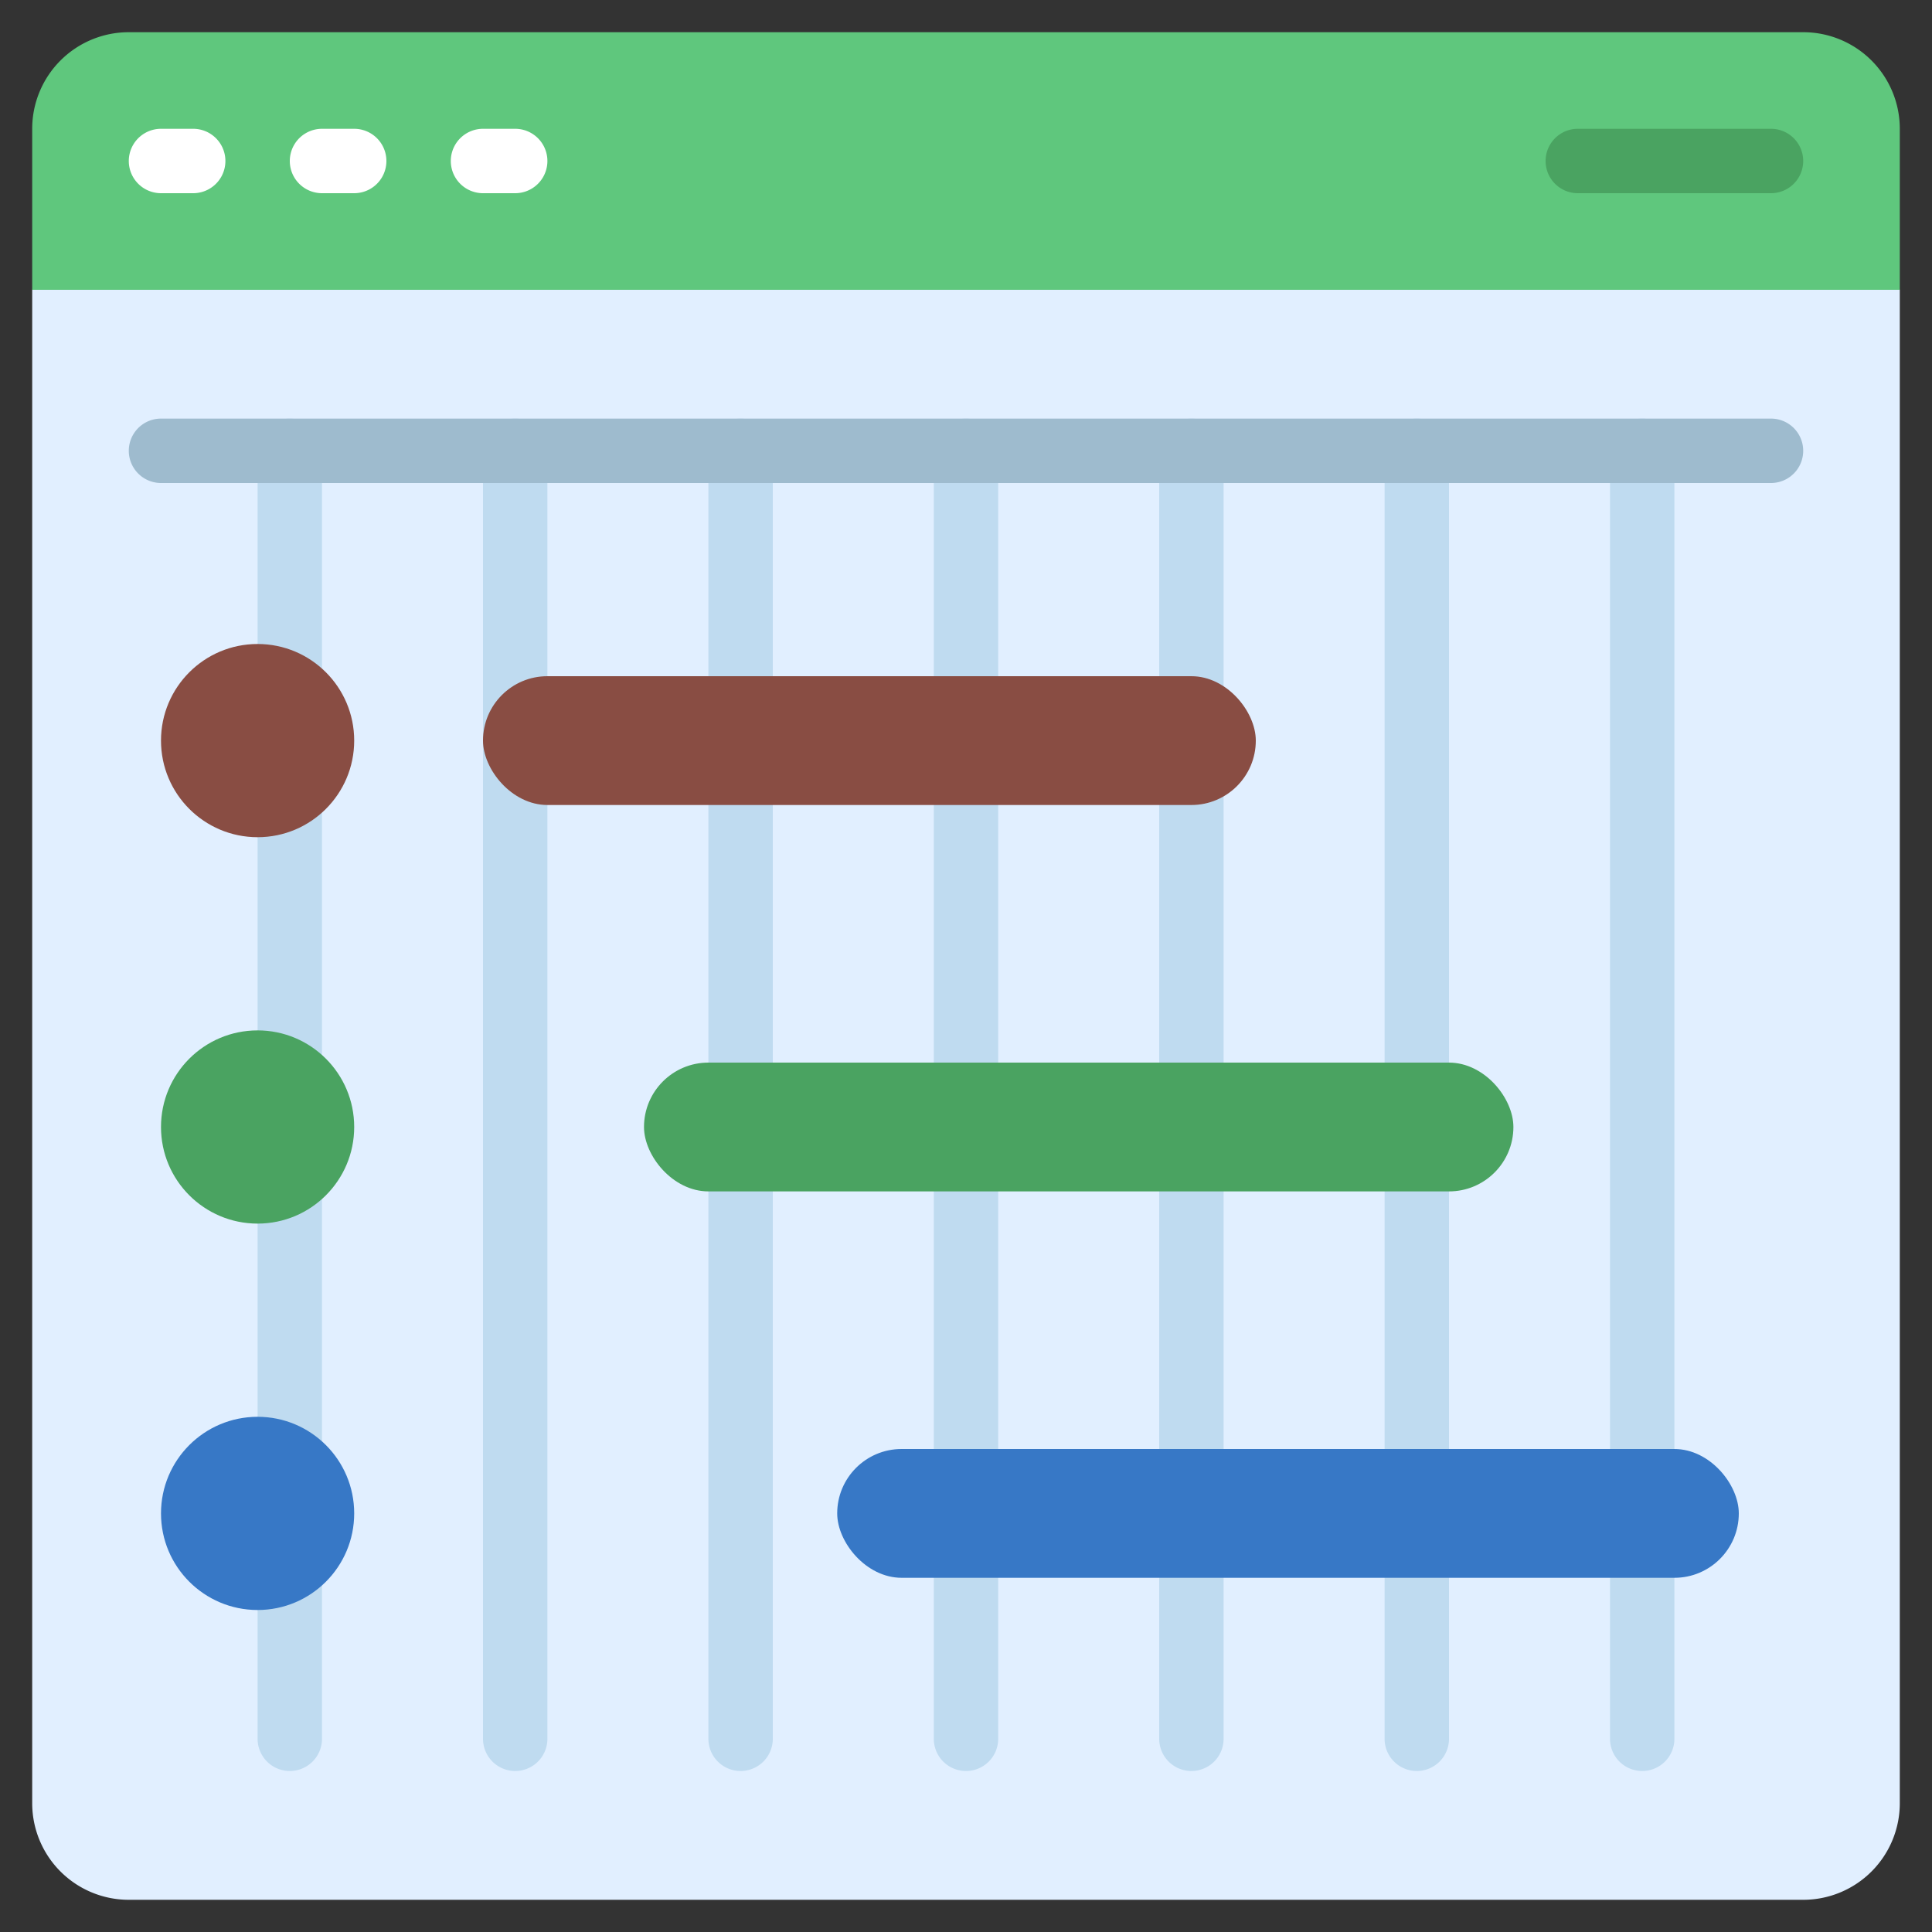
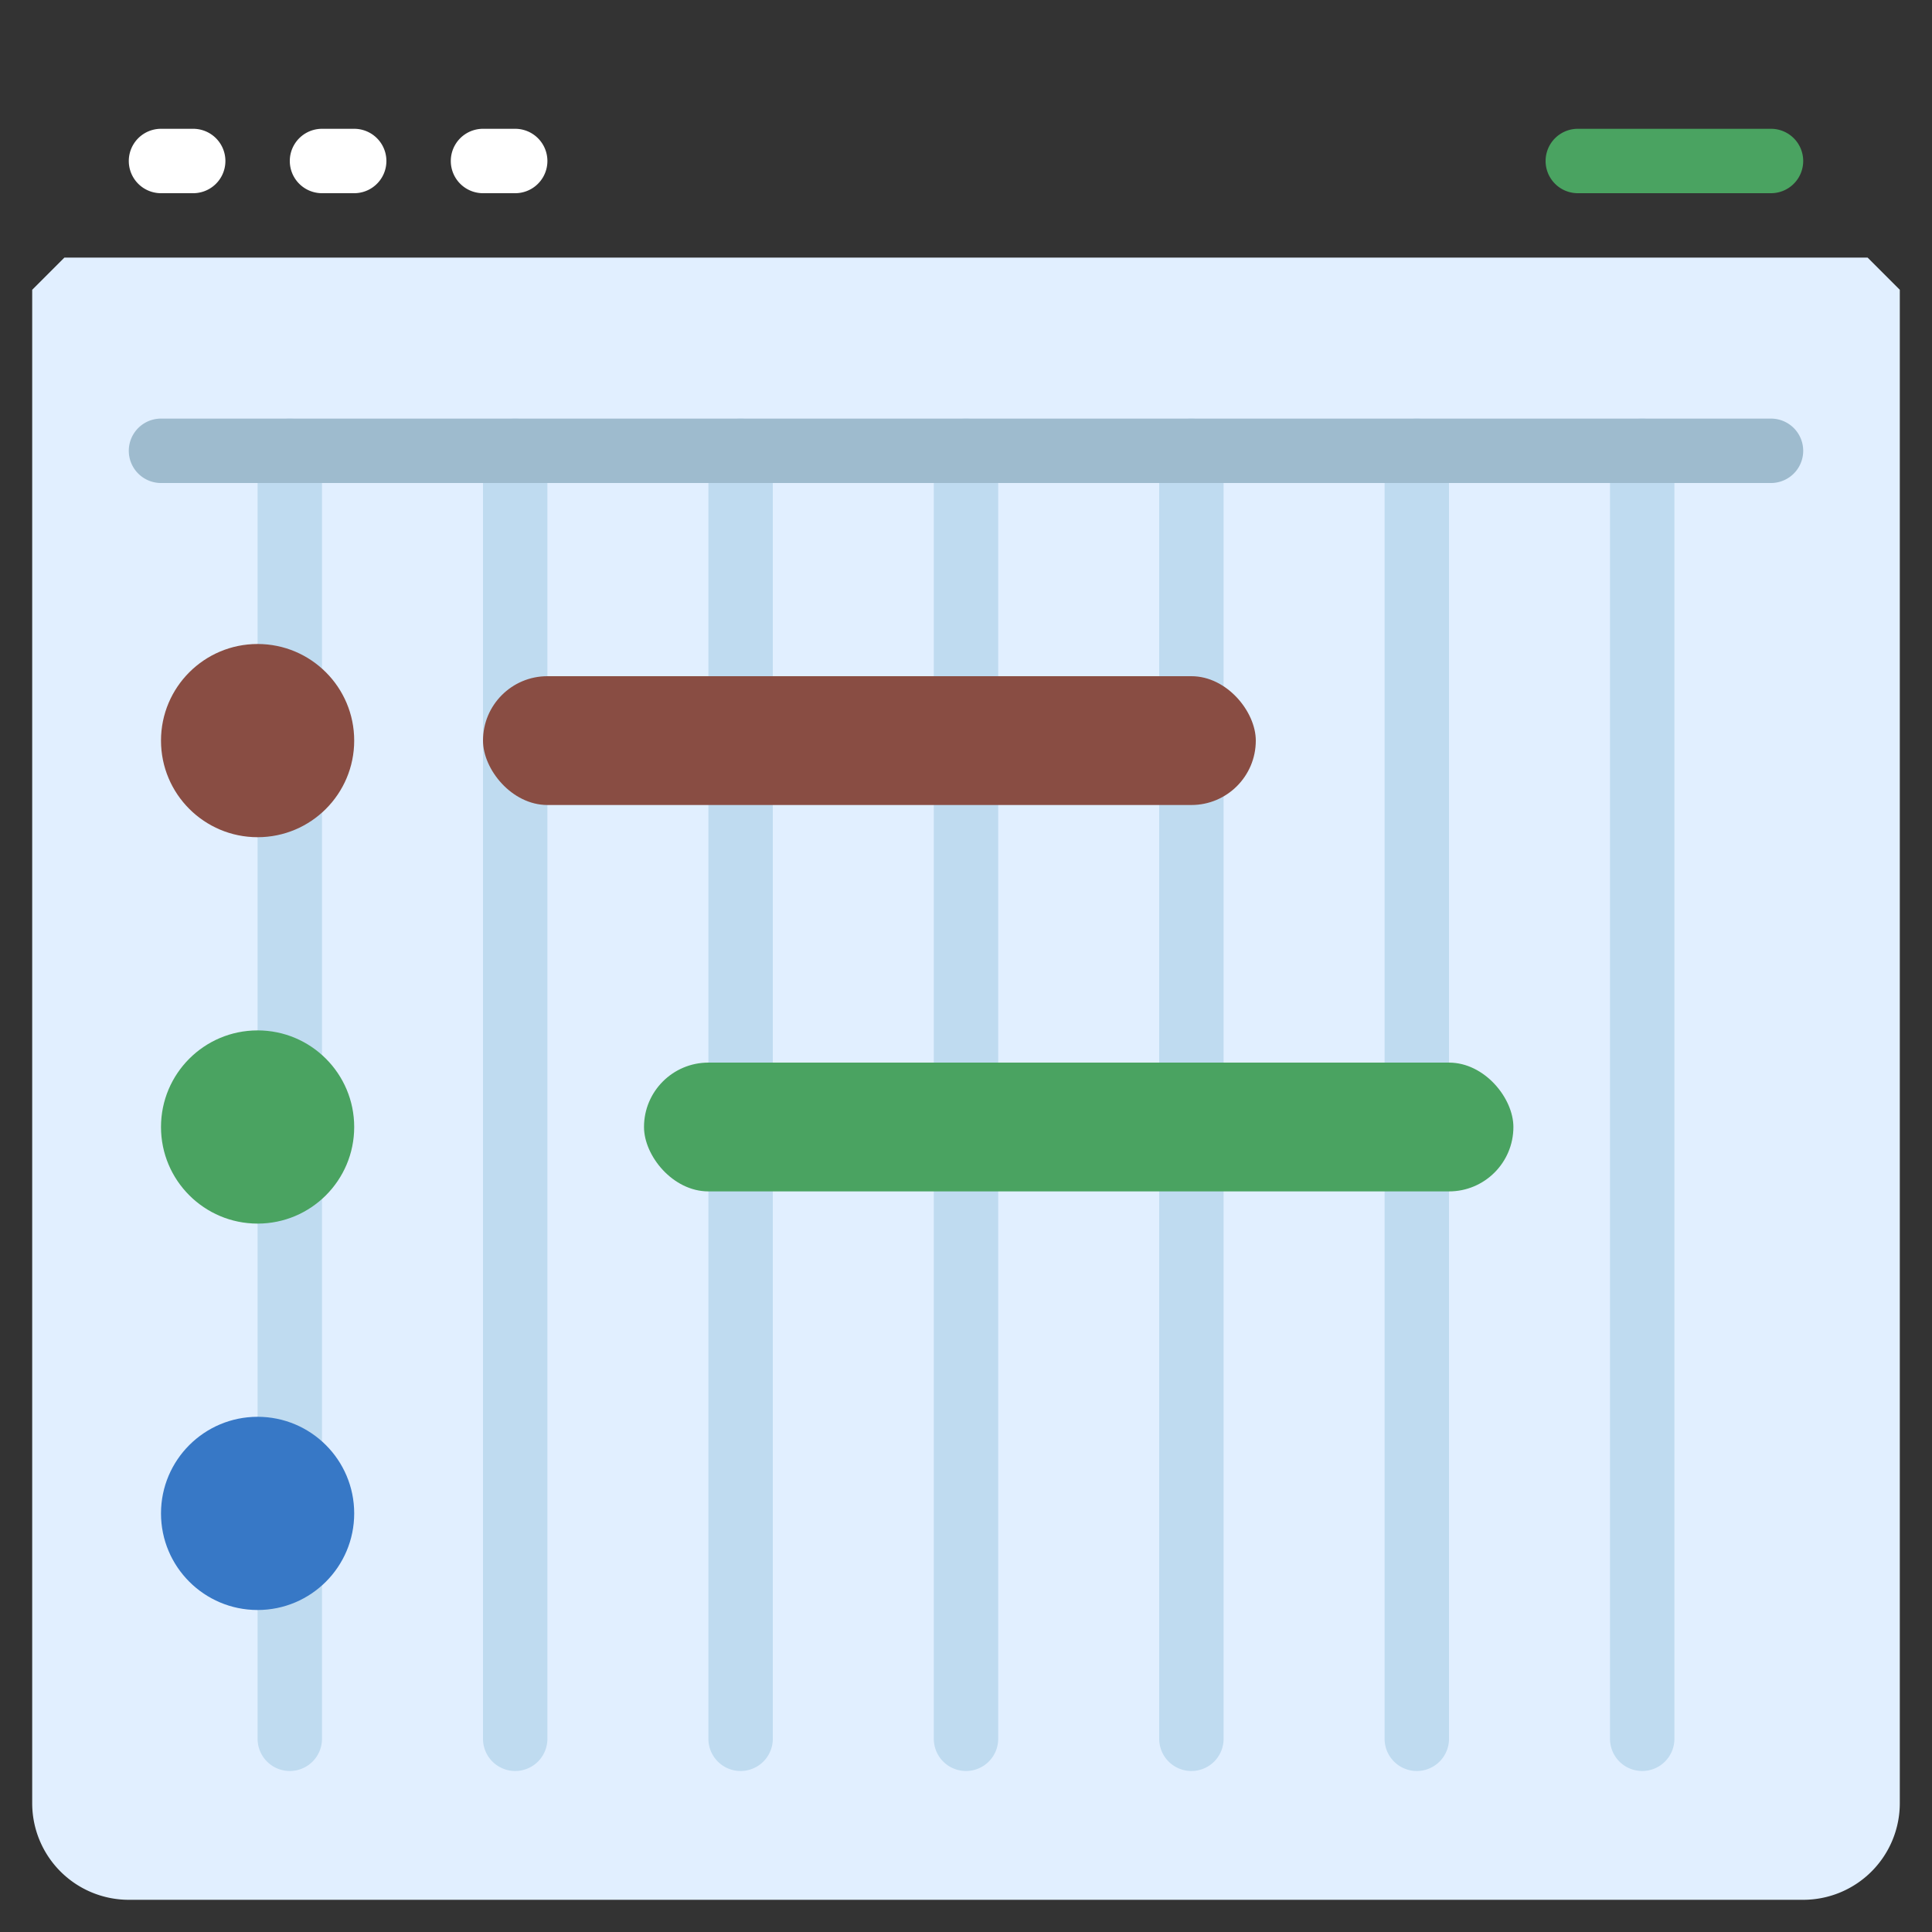
<svg xmlns="http://www.w3.org/2000/svg" id="icons" height="512" viewBox="0 0 60 60" width="512">
  <rect x="0" y="0" width="60" height="60" fill="#333333" stroke="none" />
  <path d="m59 9v47a3 3 0 0 1 -3 3h-52a3 3 0 0 1 -3-3v-47l1-1h56z" fill="#e1efff" />
-   <path d="m59 4v5h-58v-5a3 3 0 0 1 3-3h52a3 3 0 0 1 3 3z" fill="#5fc77d" />
  <path d="m6 6h-1a1 1 0 0 1 0-2h1a1 1 0 0 1 0 2z" fill="#fff" />
-   <path d="m11 6h-1a1 1 0 0 1 0-2h1a1 1 0 0 1 0 2z" fill="#fff" />
+   <path d="m11 6h-1a1 1 0 0 1 0-2h1a1 1 0 0 1 0 2" fill="#fff" />
  <path d="m16 6h-1a1 1 0 0 1 0-2h1a1 1 0 0 1 0 2z" fill="#fff" />
  <path d="m55 6h-6a1 1 0 0 1 0-2h6a1 1 0 0 1 0 2z" fill="#4aa361" />
  <g fill="#bfdbf0">
    <path d="m51 55a1 1 0 0 1 -1-1v-40a1 1 0 0 1 2 0v40a1 1 0 0 1 -1 1z" />
    <path d="m44 55a1 1 0 0 1 -1-1v-40a1 1 0 0 1 2 0v40a1 1 0 0 1 -1 1z" />
    <path d="m37 55a1 1 0 0 1 -1-1v-40a1 1 0 0 1 2 0v40a1 1 0 0 1 -1 1z" />
    <path d="m30 55a1 1 0 0 1 -1-1v-40a1 1 0 0 1 2 0v40a1 1 0 0 1 -1 1z" />
    <path d="m23 55a1 1 0 0 1 -1-1v-40a1 1 0 0 1 2 0v40a1 1 0 0 1 -1 1z" />
    <path d="m16 55a1 1 0 0 1 -1-1v-40a1 1 0 0 1 2 0v40a1 1 0 0 1 -1 1z" />
    <path d="m9 55a1 1 0 0 1 -1-1v-40a1 1 0 0 1 2 0v40a1 1 0 0 1 -1 1z" />
  </g>
  <path d="m55 15h-50a1 1 0 0 1 0-2h50a1 1 0 0 1 0 2z" fill="#9ebbce" />
  <circle cx="8" cy="23" fill="#894d43" r="3" />
  <circle cx="8" cy="35" fill="#4aa361" r="3" />
  <circle cx="8" cy="47" fill="#3778c6" r="3" />
  <rect fill="#894d43" height="4" rx="2" width="24" x="15" y="21" />
  <rect fill="#4aa361" height="4" rx="2" width="27" x="20" y="33" />
-   <rect fill="#3778c6" height="4" rx="2" width="28" x="26" y="45" />
</svg>